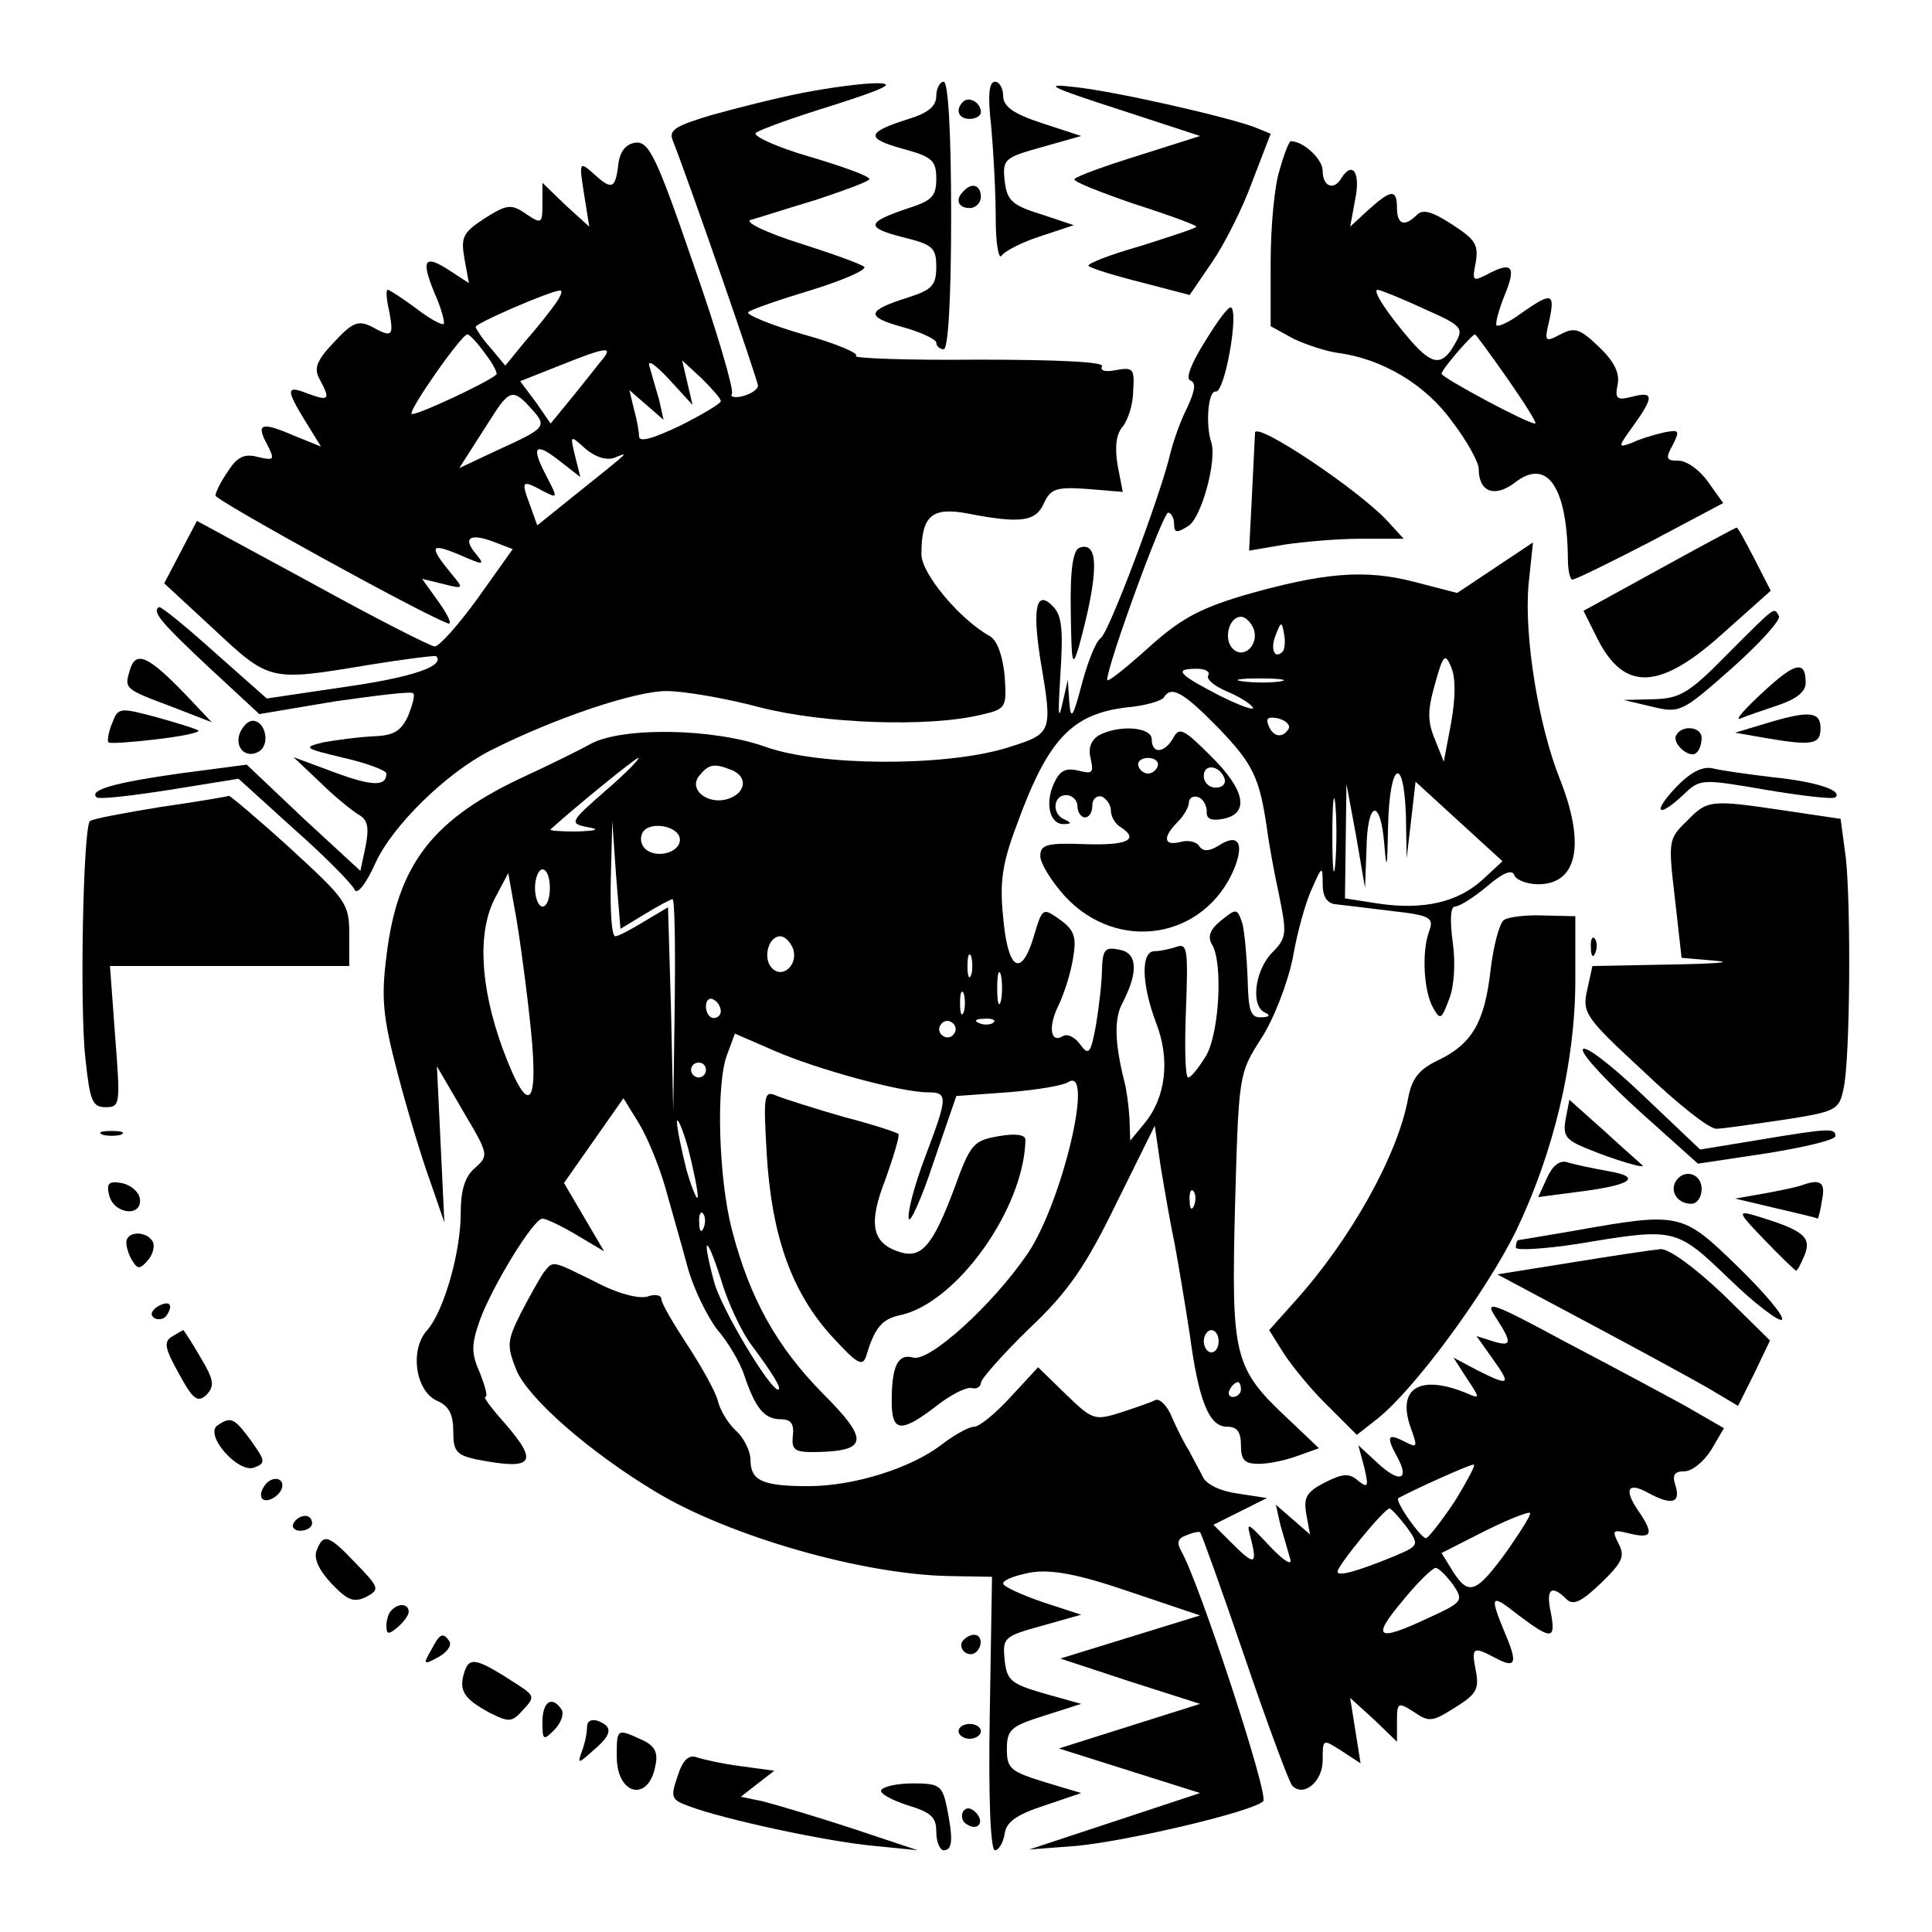
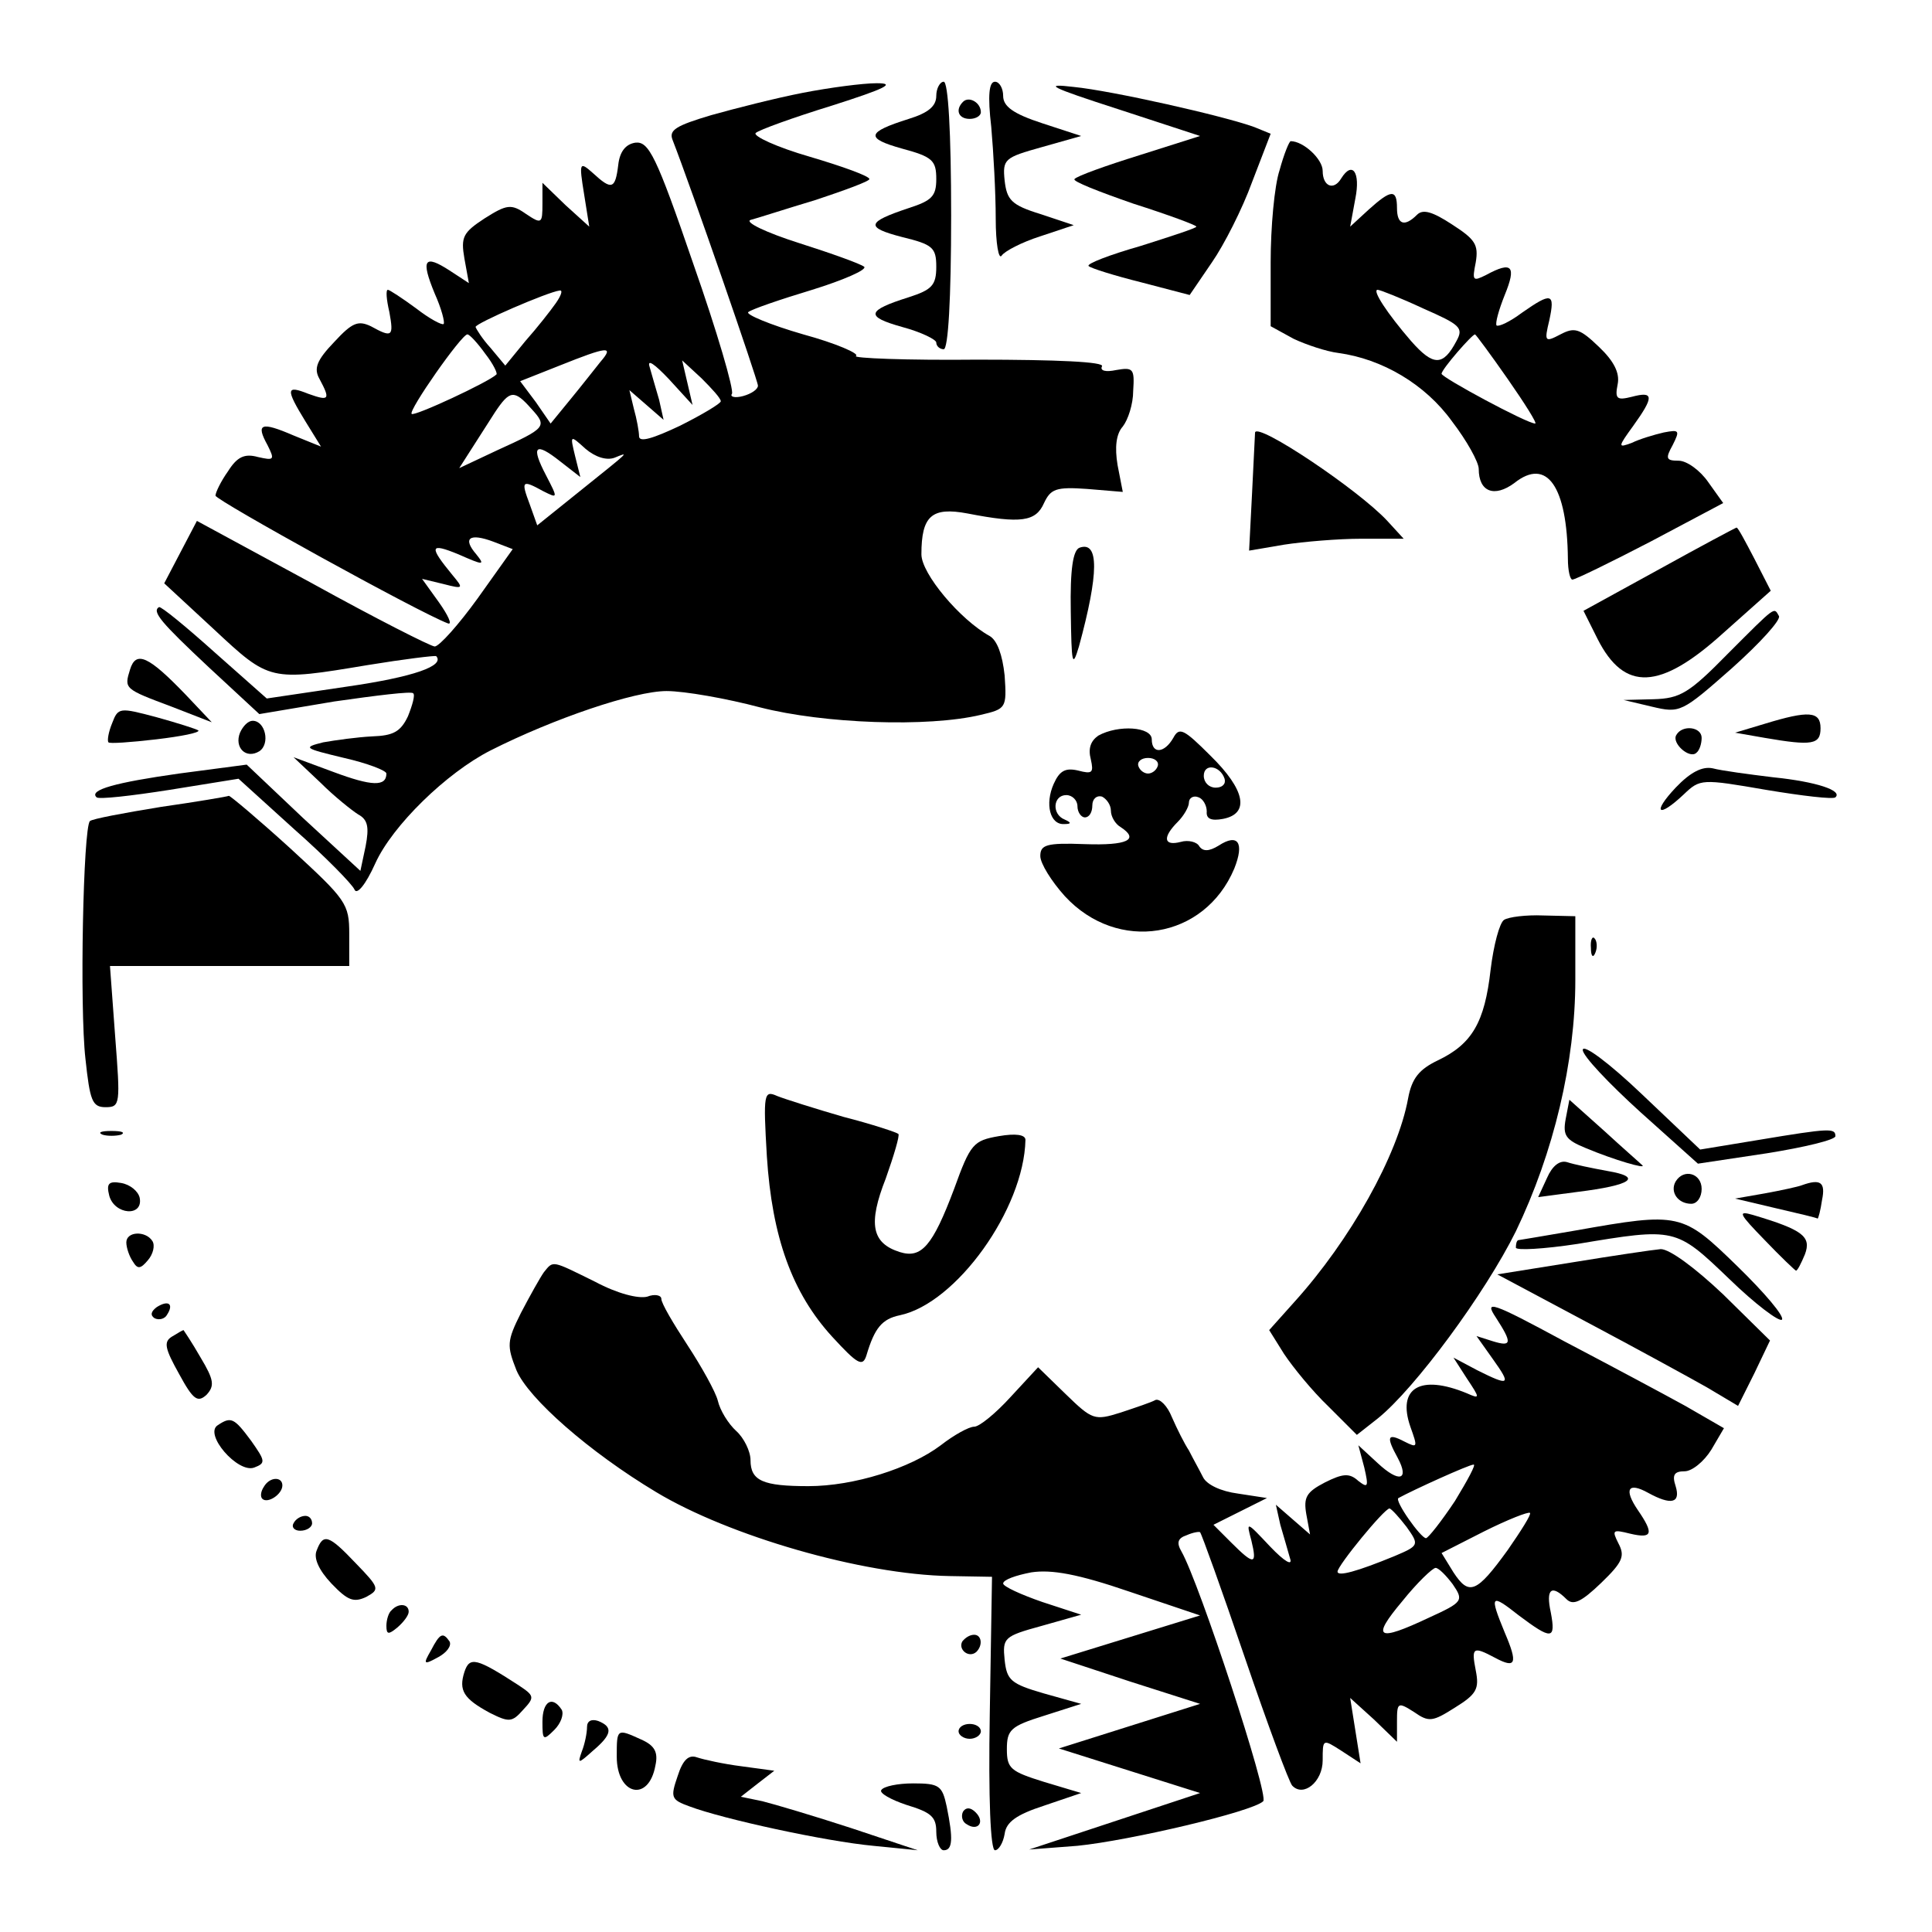
<svg xmlns="http://www.w3.org/2000/svg" version="1.0" width="260pt" height="260pt" viewBox="0 0 260 260" preserveAspectRatio="xMidYMid meet">
  <g transform="translate(0,260) scale(0.1,-0.1)" fill="#000000" stroke="none">
    <path d="M1080 2475 c-36 -7 -91 -21 -123 -30 -47 -14 -57 -20 -52 -33 25 -64 115 -324 115 -331 0 -5 -9 -11 -20 -14 -11 -3 -18 -1 -15 3 3 5 -20 84 -52 175 -50 146 -60 165 -78 163 -13 -2 -21 -12 -23 -30 -4 -33 -9 -34 -34 -11 -18 16 -19 15 -12 -28 l7 -44 -32 29 -31 30 0 -28 c0 -27 -1 -28 -22 -14 -20 14 -26 13 -56 -6 -29 -19 -32 -25 -27 -54 l6 -33 -26 17 c-34 22 -39 15 -20 -31 9 -20 14 -39 12 -41 -2 -2 -19 7 -37 21 -19 14 -36 25 -38 25 -3 0 -2 -13 2 -30 6 -33 4 -35 -25 -19 -17 8 -25 5 -49 -21 -24 -25 -28 -36 -20 -50 15 -28 13 -30 -15 -20 -30 12 -31 7 -4 -37 l21 -34 -37 15 c-44 19 -51 16 -35 -13 10 -20 9 -21 -13 -16 -18 5 -28 0 -40 -19 -10 -14 -17 -29 -17 -33 0 -6 275 -158 313 -172 6 -2 0 11 -12 28 l-23 32 29 -7 c27 -7 27 -6 12 12 -32 39 -31 44 8 28 34 -15 36 -15 24 0 -19 22 -9 29 23 17 l26 -10 -47 -66 c-26 -36 -52 -65 -58 -65 -5 0 -80 38 -165 85 l-155 84 -22 -42 -22 -42 67 -62 c75 -70 75 -70 207 -48 49 8 90 13 92 12 12 -13 -30 -28 -120 -41 l-108 -16 -70 62 c-39 35 -72 62 -75 61 -10 -6 3 -21 67 -81 l68 -63 101 17 c56 8 104 14 106 11 3 -2 -1 -16 -7 -31 -10 -21 -20 -26 -48 -27 -20 -1 -49 -5 -66 -8 -28 -7 -26 -8 28 -21 31 -7 57 -17 57 -21 0 -18 -20 -17 -71 2 l-54 20 36 -34 c19 -19 43 -38 51 -43 13 -7 15 -17 10 -43 l-7 -33 -77 71 -76 72 -91 -12 c-85 -12 -122 -22 -111 -32 3 -3 47 2 98 10 l93 15 75 -68 c42 -37 78 -74 81 -81 3 -8 15 6 28 35 23 51 96 122 155 152 85 43 194 80 237 80 24 0 81 -10 126 -22 86 -22 226 -27 297 -10 34 8 35 9 32 53 -3 28 -10 47 -20 53 -40 22 -92 84 -92 110 0 52 14 64 62 55 72 -14 92 -11 103 14 9 19 16 22 58 19 l48 -4 -7 36 c-4 24 -2 42 7 52 7 9 14 30 14 48 2 30 0 32 -23 28 -14 -3 -22 -1 -19 5 4 6 -60 9 -168 9 -95 -1 -169 2 -163 5 5 3 -27 17 -71 29 -45 13 -78 27 -74 30 5 4 43 17 86 30 42 13 74 27 70 31 -5 4 -44 18 -88 32 -44 14 -73 28 -65 31 8 2 48 15 88 27 39 13 72 25 72 28 0 4 -36 17 -80 30 -45 13 -77 28 -73 32 4 4 51 21 103 37 72 23 86 30 60 30 -19 0 -64 -6 -100 -13z m-332 -283 c-7 -10 -25 -33 -41 -51 l-27 -33 -20 24 c-11 12 -19 25 -20 28 0 5 97 47 113 49 5 1 2 -7 -5 -17z m-95 -68 c11 -14 17 -27 15 -28 -10 -10 -111 -57 -114 -53 -5 4 67 107 75 107 3 0 14 -12 24 -26z m155 -11 c-8 -10 -26 -33 -40 -50 l-27 -33 -20 29 -21 28 53 21 c65 26 74 27 55 5z m117 -28 l-7 30 26 -24 c14 -14 26 -27 26 -31 0 -3 -25 -18 -55 -33 -36 -17 -55 -23 -55 -14 0 6 -3 23 -7 37 l-6 25 23 -20 23 -20 -6 27 c-4 14 -10 34 -13 45 -3 10 7 3 26 -17 l32 -35 -7 30z m-210 -35 c22 -24 20 -26 -46 -56 l-51 -24 16 25 c9 14 23 36 32 50 20 30 26 31 49 5z m112 -66 c20 8 23 11 -48 -46 l-56 -45 -10 28 c-12 32 -11 34 18 18 20 -10 20 -10 4 21 -21 40 -15 46 19 19 l27 -21 -7 28 c-7 29 -7 29 14 10 13 -11 28 -16 39 -12z" />
    <path d="M1260 2471 c0 -14 -11 -23 -37 -31 -57 -18 -59 -26 -9 -40 41 -11 46 -16 46 -41 0 -23 -6 -29 -37 -39 -57 -19 -59 -26 -9 -39 41 -10 46 -14 46 -40 0 -25 -6 -31 -37 -41 -57 -18 -59 -26 -9 -40 26 -7 46 -17 46 -21 0 -5 5 -9 10 -9 6 0 10 67 10 180 0 113 -4 180 -10 180 -5 0 -10 -9 -10 -19z" />
    <path d="M1334 2429 c3 -34 6 -89 6 -123 0 -34 4 -56 8 -50 4 6 27 18 52 26 l45 15 -45 15 c-39 12 -45 19 -48 45 -3 29 0 31 50 45 l53 15 -52 17 c-40 13 -53 23 -53 37 0 10 -5 19 -11 19 -8 0 -10 -18 -5 -61z" />
    <path d="M1505 2453 l110 -36 -82 -26 c-45 -14 -84 -28 -87 -32 -3 -3 33 -17 79 -33 47 -15 85 -29 85 -31 0 -2 -34 -13 -75 -26 -42 -12 -73 -24 -70 -27 3 -3 35 -13 71 -22 l65 -17 30 44 c16 23 41 72 54 108 l25 65 -22 9 c-41 15 -192 49 -243 54 -42 5 -33 0 60 -30z" />
    <path d="M1296 2463 c-11 -11 -6 -23 9 -23 8 0 15 4 15 9 0 13 -16 22 -24 14z" />
    <path d="M1722 2371 c-7 -21 -12 -77 -12 -124 l0 -86 31 -17 c17 -8 44 -17 60 -19 59 -8 117 -42 153 -92 20 -26 36 -55 36 -64 0 -31 21 -39 48 -19 44 35 71 -5 72 -102 0 -16 3 -28 6 -28 4 0 51 23 105 51 l98 52 -20 28 c-11 16 -29 29 -40 29 -17 0 -18 3 -8 21 10 20 9 21 -12 17 -13 -3 -33 -9 -43 -14 -19 -7 -19 -6 2 23 28 39 28 47 -2 39 -20 -5 -23 -3 -19 17 3 15 -5 31 -25 50 -26 25 -33 27 -52 17 -21 -11 -22 -10 -15 19 8 37 3 38 -37 10 -16 -12 -31 -19 -34 -17 -2 3 3 21 11 41 16 39 10 46 -25 27 -18 -9 -19 -8 -14 17 4 24 -1 31 -32 51 -26 17 -39 21 -47 13 -17 -17 -27 -13 -27 9 0 26 -8 25 -38 -2 l-25 -23 7 38 c7 35 -4 51 -19 27 -10 -17 -25 -11 -25 10 0 16 -26 40 -43 40 -2 0 -9 -17 -15 -39z m193 -186 c50 -22 55 -26 45 -44 -18 -34 -31 -34 -61 0 -32 37 -53 69 -45 69 3 0 31 -11 61 -25z m114 -95 c23 -33 40 -60 37 -60 -11 0 -126 62 -126 67 0 6 41 53 45 53 1 0 21 -27 44 -60z" />
-     <path d="M1297 2343 c-12 -11 -8 -23 8 -23 8 0 15 7 15 15 0 16 -12 20 -23 8z" />
-     <path d="M1622 2141 c-19 -30 -27 -51 -20 -53 8 -3 6 -14 -4 -36 -9 -17 -19 -46 -23 -62 -12 -53 -83 -243 -94 -249 -6 -4 -17 -31 -25 -61 -12 -46 -15 -50 -17 -25 l-2 30 -8 -35 c-5 -22 -5 -6 -2 42 4 61 2 80 -10 92 -22 23 -28 -1 -17 -71 17 -101 17 -100 -47 -120 -84 -25 -251 -24 -323 2 -70 25 -192 27 -235 4 -16 -9 -55 -28 -85 -42 -127 -58 -175 -119 -190 -244 -7 -56 -5 -81 15 -157 13 -50 33 -116 44 -146 l19 -55 -5 105 -5 105 35 -60 c35 -59 35 -60 16 -77 -13 -11 -19 -29 -19 -61 0 -53 -23 -132 -45 -157 -24 -26 -16 -82 13 -95 16 -7 22 -18 22 -41 0 -27 4 -32 31 -38 77 -15 85 -5 38 49 -17 19 -29 35 -26 35 4 0 0 14 -7 32 -12 27 -12 38 0 72 17 46 72 136 84 136 5 0 26 -10 46 -22 l37 -22 -27 46 -27 46 40 57 40 57 21 -34 c11 -18 27 -57 35 -85 8 -29 22 -77 30 -107 8 -30 27 -68 40 -85 14 -16 31 -44 37 -63 15 -44 27 -58 49 -58 13 0 18 -6 16 -22 -2 -20 2 -23 36 -22 65 2 66 17 4 79 -61 62 -98 127 -122 220 -18 69 -22 198 -6 237 l10 27 53 -23 c57 -25 171 -56 206 -56 28 0 28 -5 -3 -87 -14 -37 -24 -74 -22 -83 1 -8 17 26 33 75 l31 90 69 5 c38 3 75 9 82 14 35 21 -9 -163 -55 -231 -47 -69 -132 -146 -154 -140 -21 6 -29 -12 -29 -59 0 -41 12 -43 59 -7 20 16 42 27 49 25 6 -2 12 2 12 7 0 5 29 38 65 73 53 50 76 84 117 168 l52 105 8 -55 c5 -30 13 -77 19 -105 5 -27 14 -81 20 -120 12 -90 26 -125 50 -125 14 0 19 -7 19 -25 0 -20 5 -25 24 -25 14 0 37 5 53 11 l28 10 -40 38 c-75 70 -78 84 -73 287 5 178 5 179 35 226 17 26 36 75 43 110 6 35 18 77 26 93 13 30 14 30 14 5 0 -17 6 -26 18 -27 9 -1 43 -5 75 -9 53 -6 57 -9 50 -28 -10 -28 -7 -81 6 -103 9 -16 11 -15 21 12 7 17 9 49 5 77 -4 30 -3 48 3 48 6 0 25 12 43 27 21 18 34 24 37 15 2 -6 17 -12 32 -12 53 0 64 54 29 142 -29 73 -48 192 -42 261 l6 57 -51 -34 -51 -34 -58 15 c-66 17 -121 13 -232 -19 -59 -18 -84 -32 -127 -71 -30 -27 -54 -46 -54 -42 0 20 75 225 82 225 4 0 8 -7 8 -15 0 -12 3 -13 19 -3 18 11 39 89 31 113 -8 24 -4 70 6 68 12 -2 31 104 21 113 -3 3 -18 -17 -35 -45z m65 -387 c8 -21 -13 -42 -28 -27 -13 13 -5 43 11 43 6 0 13 -7 17 -16z m39 -31 c-11 -11 -17 4 -9 23 7 18 8 18 11 1 2 -10 1 -21 -2 -24z m227 -95 l-10 -53 -12 30 c-10 24 -10 39 0 74 11 40 14 43 22 23 6 -14 6 -40 0 -74z m-327 63 c-3 -5 8 -14 24 -21 17 -7 33 -17 36 -22 3 -5 -17 2 -45 16 -56 29 -62 36 -30 36 11 0 18 -4 15 -9z m97 -8 c-13 -2 -35 -2 -50 0 -16 2 -5 4 22 4 28 0 40 -2 28 -4z m-83 -63 c46 -48 55 -66 65 -135 2 -16 9 -56 16 -88 11 -54 11 -59 -10 -80 -23 -25 -28 -72 -8 -80 7 -3 5 -6 -5 -6 -15 -1 -18 8 -19 52 -1 28 -4 62 -7 74 -7 21 -8 21 -29 4 -15 -12 -18 -22 -12 -32 15 -24 10 -119 -8 -150 -10 -16 -20 -29 -24 -29 -4 0 -5 41 -3 91 3 79 2 90 -12 85 -9 -3 -22 -6 -30 -6 -19 0 -18 -44 2 -97 19 -49 13 -100 -16 -135 l-19 -23 -1 30 c-1 17 -4 39 -7 50 -13 52 -14 85 -2 106 21 41 20 67 -5 71 -19 4 -22 0 -23 -26 0 -17 -4 -51 -8 -75 -7 -39 -10 -42 -21 -27 -7 10 -17 15 -23 12 -17 -11 -21 11 -7 40 8 16 17 45 20 64 5 29 2 38 -17 52 -24 17 -24 17 -36 -23 -17 -56 -35 -44 -41 27 -5 46 -1 73 18 123 42 116 74 150 148 159 25 2 47 9 50 13 10 17 26 8 74 -41z m94 -1 c-8 -13 -21 -11 -27 5 -4 10 0 12 14 9 10 -3 16 -9 13 -14z m-919 -83 c-48 -42 -49 -44 -25 -49 18 -3 14 -5 -14 -6 -22 0 -37 1 -35 3 32 29 114 96 118 96 3 0 -16 -20 -44 -44z m169 28 c23 -9 20 -31 -4 -39 -28 -9 -54 13 -39 31 13 16 20 17 43 8z m908 -61 l1 -58 6 51 6 52 59 -54 58 -53 -27 -25 c-33 -30 -79 -41 -140 -32 l-45 7 1 77 1 77 13 -70 12 -70 2 53 c1 65 19 69 24 5 3 -37 4 -31 5 25 2 86 21 98 24 15z m-95 -65 c-2 -24 -4 -7 -4 37 0 44 2 63 4 43 2 -21 2 -57 0 -80z m-929 -68 c18 11 35 20 37 20 3 0 4 -64 3 -142 l-2 -143 -3 137 -4 137 -32 -19 c-18 -11 -35 -20 -39 -20 -5 0 -7 35 -6 78 l2 77 5 -72 6 -73 33 20z m47 100 c0 -18 -33 -26 -47 -12 -6 6 -7 15 -3 22 10 16 50 8 50 -10z m-175 -65 c0 -14 -4 -25 -10 -25 -5 0 -10 11 -10 25 0 14 5 25 10 25 6 0 10 -11 10 -25z m-28 -168 c15 -128 1 -147 -36 -47 -30 83 -34 157 -9 203 l17 32 8 -45 c5 -25 14 -89 20 -143z m355 87 c8 -21 -13 -42 -28 -27 -13 13 -5 43 11 43 6 0 13 -7 17 -16z m240 -36 c-3 -7 -5 -2 -5 12 0 14 2 19 5 13 2 -7 2 -19 0 -25z m40 -35 c-3 -10 -5 -2 -5 17 0 19 2 27 5 18 2 -10 2 -26 0 -35z m-50 -15 c-3 -7 -5 -2 -5 12 0 14 2 19 5 13 2 -7 2 -19 0 -25z m-327 1 c0 -5 -4 -9 -10 -9 -5 0 -10 7 -10 16 0 8 5 12 10 9 6 -3 10 -10 10 -16z m314 -30 c-3 -5 -10 -7 -15 -3 -5 3 -7 10 -3 15 3 5 10 7 15 3 5 -3 7 -10 3 -15z m53 15 c-3 -3 -12 -4 -19 -1 -8 3 -5 6 6 6 11 1 17 -2 13 -5z m-387 -64 c0 -5 -4 -10 -10 -10 -5 0 -10 5 -10 10 0 6 5 10 10 10 6 0 10 -4 10 -10z m-11 -170 c0 -8 -7 8 -15 35 -7 28 -13 57 -13 65 0 8 7 -7 15 -35 7 -27 13 -57 13 -65z m668 -12 c-3 -8 -6 -5 -6 6 -1 11 2 17 5 13 3 -3 4 -12 1 -19z m-660 -30 c-3 -8 -6 -5 -6 6 -1 11 2 17 5 13 3 -3 4 -12 1 -19z m65 -159 c29 -39 41 -59 35 -59 -11 0 -77 110 -86 145 -17 63 -11 66 9 4 9 -31 28 -72 42 -90z m628 6 c0 -8 -4 -15 -10 -15 -5 0 -10 7 -10 15 0 8 5 15 10 15 6 0 10 -7 10 -15z m30 -65 c0 -5 -5 -10 -11 -10 -5 0 -7 5 -4 10 3 6 8 10 11 10 2 0 4 -4 4 -10z" />
    <path d="M1478 1610 c-10 -7 -14 -17 -10 -32 4 -18 2 -20 -17 -15 -17 4 -25 0 -33 -18 -12 -27 -5 -55 14 -54 10 0 10 2 1 6 -18 7 -16 33 2 33 8 0 15 -7 15 -15 0 -8 5 -15 10 -15 6 0 10 7 10 16 0 9 6 14 13 12 6 -3 12 -11 12 -19 0 -8 6 -18 13 -22 26 -17 9 -25 -48 -23 -52 2 -60 -1 -60 -16 0 -10 15 -34 33 -54 71 -77 188 -58 228 37 14 35 5 48 -21 31 -13 -8 -21 -8 -26 -1 -3 6 -15 9 -25 6 -23 -6 -25 6 -4 27 8 8 15 20 15 26 0 6 6 10 13 7 6 -2 11 -11 11 -19 -1 -10 6 -13 22 -10 36 7 30 39 -17 85 -36 36 -42 39 -50 24 -12 -21 -29 -22 -29 -2 0 17 -45 20 -72 5z m80 -41 c-2 -6 -8 -10 -13 -10 -5 0 -11 4 -13 10 -2 6 4 11 13 11 9 0 15 -5 13 -11z m90 -17 c2 -7 -3 -12 -12 -12 -9 0 -16 7 -16 16 0 17 22 14 28 -4z" />
    <path d="M1689 2018 c0 -2 -2 -38 -4 -81 l-4 -78 47 8 c26 4 73 8 104 8 l57 0 -22 24 c-39 42 -175 133 -178 119z" />
    <path d="M2233 1834 l-102 -56 19 -38 c36 -71 84 -69 169 8 l64 57 -22 43 c-12 23 -22 42 -24 42 -1 0 -48 -25 -104 -56z" />
    <path d="M1453 1863 c-9 -3 -13 -29 -12 -86 1 -71 2 -77 11 -47 27 99 27 142 1 133z" />
    <path d="M2325 1720 c-52 -53 -64 -60 -100 -61 l-40 -1 38 -9 c38 -9 40 -8 108 52 38 34 66 65 63 70 -7 12 -3 15 -69 -51z" />
    <path d="M175 1699 c-8 -26 -8 -26 56 -50 l54 -21 -35 37 c-50 52 -67 60 -75 34z" />
-     <path d="M2372 1668 c-24 -22 -38 -38 -30 -35 7 3 30 11 51 18 24 8 37 18 37 30 0 31 -14 28 -58 -13z" />
    <path d="M151 1627 c-5 -12 -7 -24 -5 -26 1 -2 30 0 64 4 34 4 59 9 57 12 -3 2 -28 10 -57 18 -49 13 -51 13 -59 -8z" />
    <path d="M2375 1626 l-40 -12 40 -7 c64 -11 75 -9 75 13 0 23 -16 24 -75 6z" />
    <path d="M323 1614 c-8 -20 8 -36 26 -25 15 10 8 41 -9 41 -6 0 -13 -7 -17 -16z" />
    <path d="M2256 1611 c-7 -11 18 -33 27 -24 4 3 7 12 7 20 0 15 -26 18 -34 4z" />
    <path d="M2255 1540 c-32 -34 -24 -42 11 -9 22 21 24 21 111 6 48 -8 90 -13 93 -10 10 9 -25 21 -84 27 -33 4 -70 9 -81 12 -14 3 -30 -5 -50 -26z" />
    <path d="M216 1514 c-49 -8 -92 -16 -95 -19 -9 -9 -14 -250 -6 -320 6 -56 9 -65 27 -65 20 0 20 4 13 95 l-7 95 161 0 161 0 0 43 c0 41 -4 46 -79 115 -44 40 -81 71 -83 71 -2 -1 -43 -8 -92 -15z" />
-     <path d="M2270 1495 c-25 -24 -25 -27 -16 -104 l9 -80 46 -4 c25 -2 -2 -4 -60 -5 l-106 -2 -7 -32 c-7 -31 -3 -37 76 -110 45 -43 89 -78 98 -77 8 0 49 6 90 12 71 11 75 13 81 42 9 40 10 247 3 311 l-7 52 -74 11 c-101 15 -105 15 -133 -14z" />
    <path d="M2024 1362 c-6 -4 -14 -34 -18 -67 -8 -71 -25 -100 -71 -122 -25 -12 -35 -24 -40 -51 -14 -77 -78 -191 -153 -274 l-34 -38 20 -32 c12 -18 38 -50 60 -71 l38 -38 28 22 c50 40 145 169 186 252 51 106 80 228 80 338 l0 86 -43 1 c-23 1 -47 -2 -53 -6z" />
    <path d="M2141 1324 c0 -11 3 -14 6 -6 3 7 2 16 -1 19 -3 4 -6 -2 -5 -13z" />
    <path d="M2130 1187 c0 -8 35 -45 78 -84 l77 -69 93 14 c50 8 92 18 92 23 0 11 -7 11 -103 -5 l-79 -13 -79 75 c-43 41 -79 68 -79 59z" />
    <path d="M1032 1044 c7 -109 34 -184 88 -243 34 -37 41 -41 46 -25 11 37 21 49 45 54 76 16 167 143 169 236 0 7 -13 9 -36 5 -34 -6 -38 -10 -60 -71 -29 -77 -44 -94 -73 -85 -38 12 -43 38 -19 99 11 31 19 58 17 60 -2 2 -35 13 -74 23 -38 11 -79 24 -89 28 -18 8 -19 4 -14 -81z" />
    <path d="M2107 1094 c-4 -22 0 -28 27 -39 38 -16 83 -29 76 -23 -3 3 -26 23 -51 46 l-47 42 -5 -26z" />
    <path d="M138 1073 c6 -2 18 -2 25 0 6 3 1 5 -13 5 -14 0 -19 -2 -12 -5z" />
    <path d="M2082 1015 l-12 -26 53 7 c73 9 88 20 41 28 -22 4 -46 9 -55 12 -10 3 -20 -5 -27 -21z" />
    <path d="M2255 1010 c-8 -14 3 -30 21 -30 8 0 14 9 14 20 0 21 -24 28 -35 10z" />
    <path d="M147 991 c7 -26 46 -29 41 -3 -2 9 -13 18 -25 20 -17 3 -20 -1 -16 -17z" />
    <path d="M2425 1005 c-5 -2 -28 -7 -50 -11 l-40 -7 55 -13 c30 -7 56 -13 56 -14 1 0 4 11 6 25 5 24 -2 29 -27 20z" />
    <path d="M2375 931 c21 -22 41 -41 42 -41 2 0 7 10 12 22 9 24 -3 33 -70 53 -21 6 -19 2 16 -34z" />
    <path d="M2120 944 c-41 -7 -76 -13 -77 -13 -2 -1 -3 -5 -3 -10 0 -4 37 -2 83 5 132 22 132 22 204 -47 35 -34 67 -58 71 -55 4 4 -23 36 -60 72 -74 72 -77 73 -218 48z" />
    <path d="M170 928 c0 -7 4 -19 9 -26 6 -10 10 -10 20 2 7 8 10 20 6 26 -9 14 -35 13 -35 -2z" />
    <path d="M2115 901 l-100 -16 120 -64 c66 -35 139 -75 162 -88 l42 -25 22 44 21 44 -63 62 c-38 36 -72 61 -84 61 -11 -1 -65 -9 -120 -18z" />
    <path d="M732 888 c-5 -7 -19 -32 -31 -55 -19 -38 -19 -44 -6 -77 16 -38 98 -110 188 -164 98 -59 277 -111 395 -113 l57 -1 -3 -184 c-2 -115 1 -184 7 -184 5 0 11 10 13 22 2 16 16 26 53 38 l50 17 -50 15 c-45 14 -50 18 -50 44 0 26 5 31 50 45 l50 16 -50 14 c-45 13 -50 18 -53 45 -3 30 -1 32 50 46 l53 15 -52 17 c-29 10 -53 21 -53 25 0 5 17 11 38 15 27 4 62 -2 132 -26 l95 -32 -94 -29 -94 -29 94 -31 94 -30 -95 -30 -95 -30 95 -30 95 -30 -115 -38 -115 -38 65 5 c70 7 236 46 250 60 8 8 -86 294 -110 336 -7 12 -5 18 7 22 9 4 17 5 18 4 2 -2 29 -77 60 -168 31 -91 60 -169 64 -173 15 -16 41 5 41 34 0 29 0 29 25 13 l26 -17 -7 44 -7 44 32 -29 31 -30 0 27 c0 26 1 27 23 13 20 -14 25 -13 55 6 29 18 33 25 28 50 -6 31 -4 33 26 17 28 -15 31 -8 13 34 -21 51 -19 53 19 23 44 -33 50 -33 43 4 -7 32 1 38 21 18 9 -9 20 -4 47 22 29 28 32 36 23 53 -9 18 -8 19 16 13 30 -7 32 0 10 32 -19 28 -13 38 14 23 31 -17 44 -14 37 9 -5 15 -2 20 12 20 10 0 26 13 36 29 l17 29 -52 30 c-29 16 -102 55 -163 87 -98 53 -108 56 -92 32 22 -34 22 -40 -4 -32 l-22 7 22 -31 c25 -35 23 -37 -21 -15 l-32 17 18 -28 c18 -27 18 -28 0 -20 -63 26 -94 7 -76 -45 10 -28 10 -29 -8 -20 -23 12 -25 7 -9 -22 16 -30 2 -34 -27 -7 l-26 24 8 -30 c6 -26 5 -28 -8 -18 -12 11 -21 10 -45 -2 -25 -13 -29 -20 -25 -43 l5 -27 -23 20 -23 20 6 -27 c4 -14 10 -34 13 -45 4 -11 -7 -5 -27 16 -32 34 -32 34 -25 8 8 -33 4 -34 -27 -3 l-24 24 36 18 36 18 -39 6 c-23 3 -42 12 -47 22 -5 10 -14 26 -19 36 -6 9 -16 29 -23 45 -6 15 -16 25 -22 23 -5 -3 -26 -10 -47 -17 -35 -11 -38 -10 -74 25 l-37 36 -37 -40 c-20 -22 -42 -40 -49 -40 -7 0 -27 -11 -45 -25 -41 -31 -117 -55 -178 -55 -61 0 -78 7 -78 35 0 12 -9 30 -19 39 -11 10 -22 28 -25 41 -3 12 -22 46 -41 75 -19 29 -35 56 -35 62 0 5 -9 7 -19 3 -12 -3 -40 4 -70 20 -59 29 -56 29 -69 13z m1226 -308 c-18 -27 -36 -50 -39 -50 -7 0 -43 51 -37 54 20 11 95 45 101 45 4 1 -8 -21 -25 -49z m-65 -35 c17 -24 17 -25 -16 -39 -51 -21 -77 -28 -77 -21 0 8 63 85 70 85 3 -1 13 -12 23 -25z m136 -31 c-42 -58 -52 -62 -73 -30 l-16 26 57 29 c32 16 60 27 62 25 2 -2 -12 -24 -30 -50z m-74 -46 c15 -22 14 -24 -32 -45 -70 -33 -78 -28 -36 22 20 25 41 45 45 45 4 0 14 -10 23 -22z" />
    <path d="M211 841 c-8 -6 -9 -11 -3 -15 6 -3 14 -1 17 5 9 14 2 20 -14 10z" />
    <path d="M231 801 c-11 -7 -9 -16 10 -50 19 -35 25 -39 37 -28 11 12 10 20 -8 50 -12 21 -23 37 -23 37 -1 0 -8 -4 -16 -9z" />
    <path d="M293 682 c-19 -12 27 -65 49 -57 16 6 15 9 -4 36 -23 31 -27 33 -45 21z" />
    <path d="M355 599 c-4 -6 -5 -13 -2 -16 7 -7 27 6 27 18 0 12 -17 12 -25 -2z" />
    <path d="M395 550 c-3 -5 1 -10 9 -10 9 0 16 5 16 10 0 6 -4 10 -9 10 -6 0 -13 -4 -16 -10z" />
    <path d="M426 513 c-4 -10 3 -26 20 -44 22 -23 30 -26 47 -18 18 10 18 12 -14 45 -37 39 -44 41 -53 17z" />
    <path d="M527 433 c-4 -3 -7 -13 -7 -21 0 -12 3 -12 15 -2 8 7 15 16 15 21 0 11 -14 12 -23 2z" />
    <path d="M580 379 c-11 -19 -10 -20 10 -9 11 6 18 15 15 21 -9 13 -13 11 -25 -12z" />
    <path d="M1295 391 c-6 -11 9 -23 19 -14 9 9 7 23 -3 23 -6 0 -12 -4 -16 -9z" />
    <path d="M625 350 c-8 -25 -1 -36 34 -55 26 -13 30 -13 45 4 16 17 15 19 -6 33 -57 37 -66 39 -73 18z" />
    <path d="M730 283 c0 -25 1 -26 16 -11 9 9 13 21 10 27 -13 20 -26 11 -26 -16z" />
    <path d="M790 276 c0 -8 -3 -23 -7 -33 -6 -17 -5 -17 15 1 26 22 27 32 7 40 -9 3 -15 0 -15 -8z" />
    <path d="M1290 270 c0 -5 7 -10 15 -10 8 0 15 5 15 10 0 6 -7 10 -15 10 -8 0 -15 -4 -15 -10z" />
    <path d="M830 236 c0 -52 43 -62 52 -12 4 18 -1 27 -19 35 -33 15 -33 15 -33 -23z" />
    <path d="M912 210 c-10 -29 -9 -32 16 -41 45 -17 183 -47 247 -53 l60 -6 -90 30 c-49 16 -103 32 -119 36 l-29 6 23 18 22 17 -44 6 c-24 3 -51 9 -60 12 -11 4 -19 -3 -26 -25z" />
    <path d="M1186 191 c-3 -4 13 -13 34 -20 33 -10 40 -16 40 -36 0 -14 5 -25 10 -25 12 0 13 15 4 59 -6 28 -10 31 -45 31 -21 0 -40 -4 -43 -9z" />
    <path d="M1296 162 c-3 -6 -1 -14 5 -17 15 -10 25 3 12 16 -7 7 -13 7 -17 1z" />
  </g>
</svg>